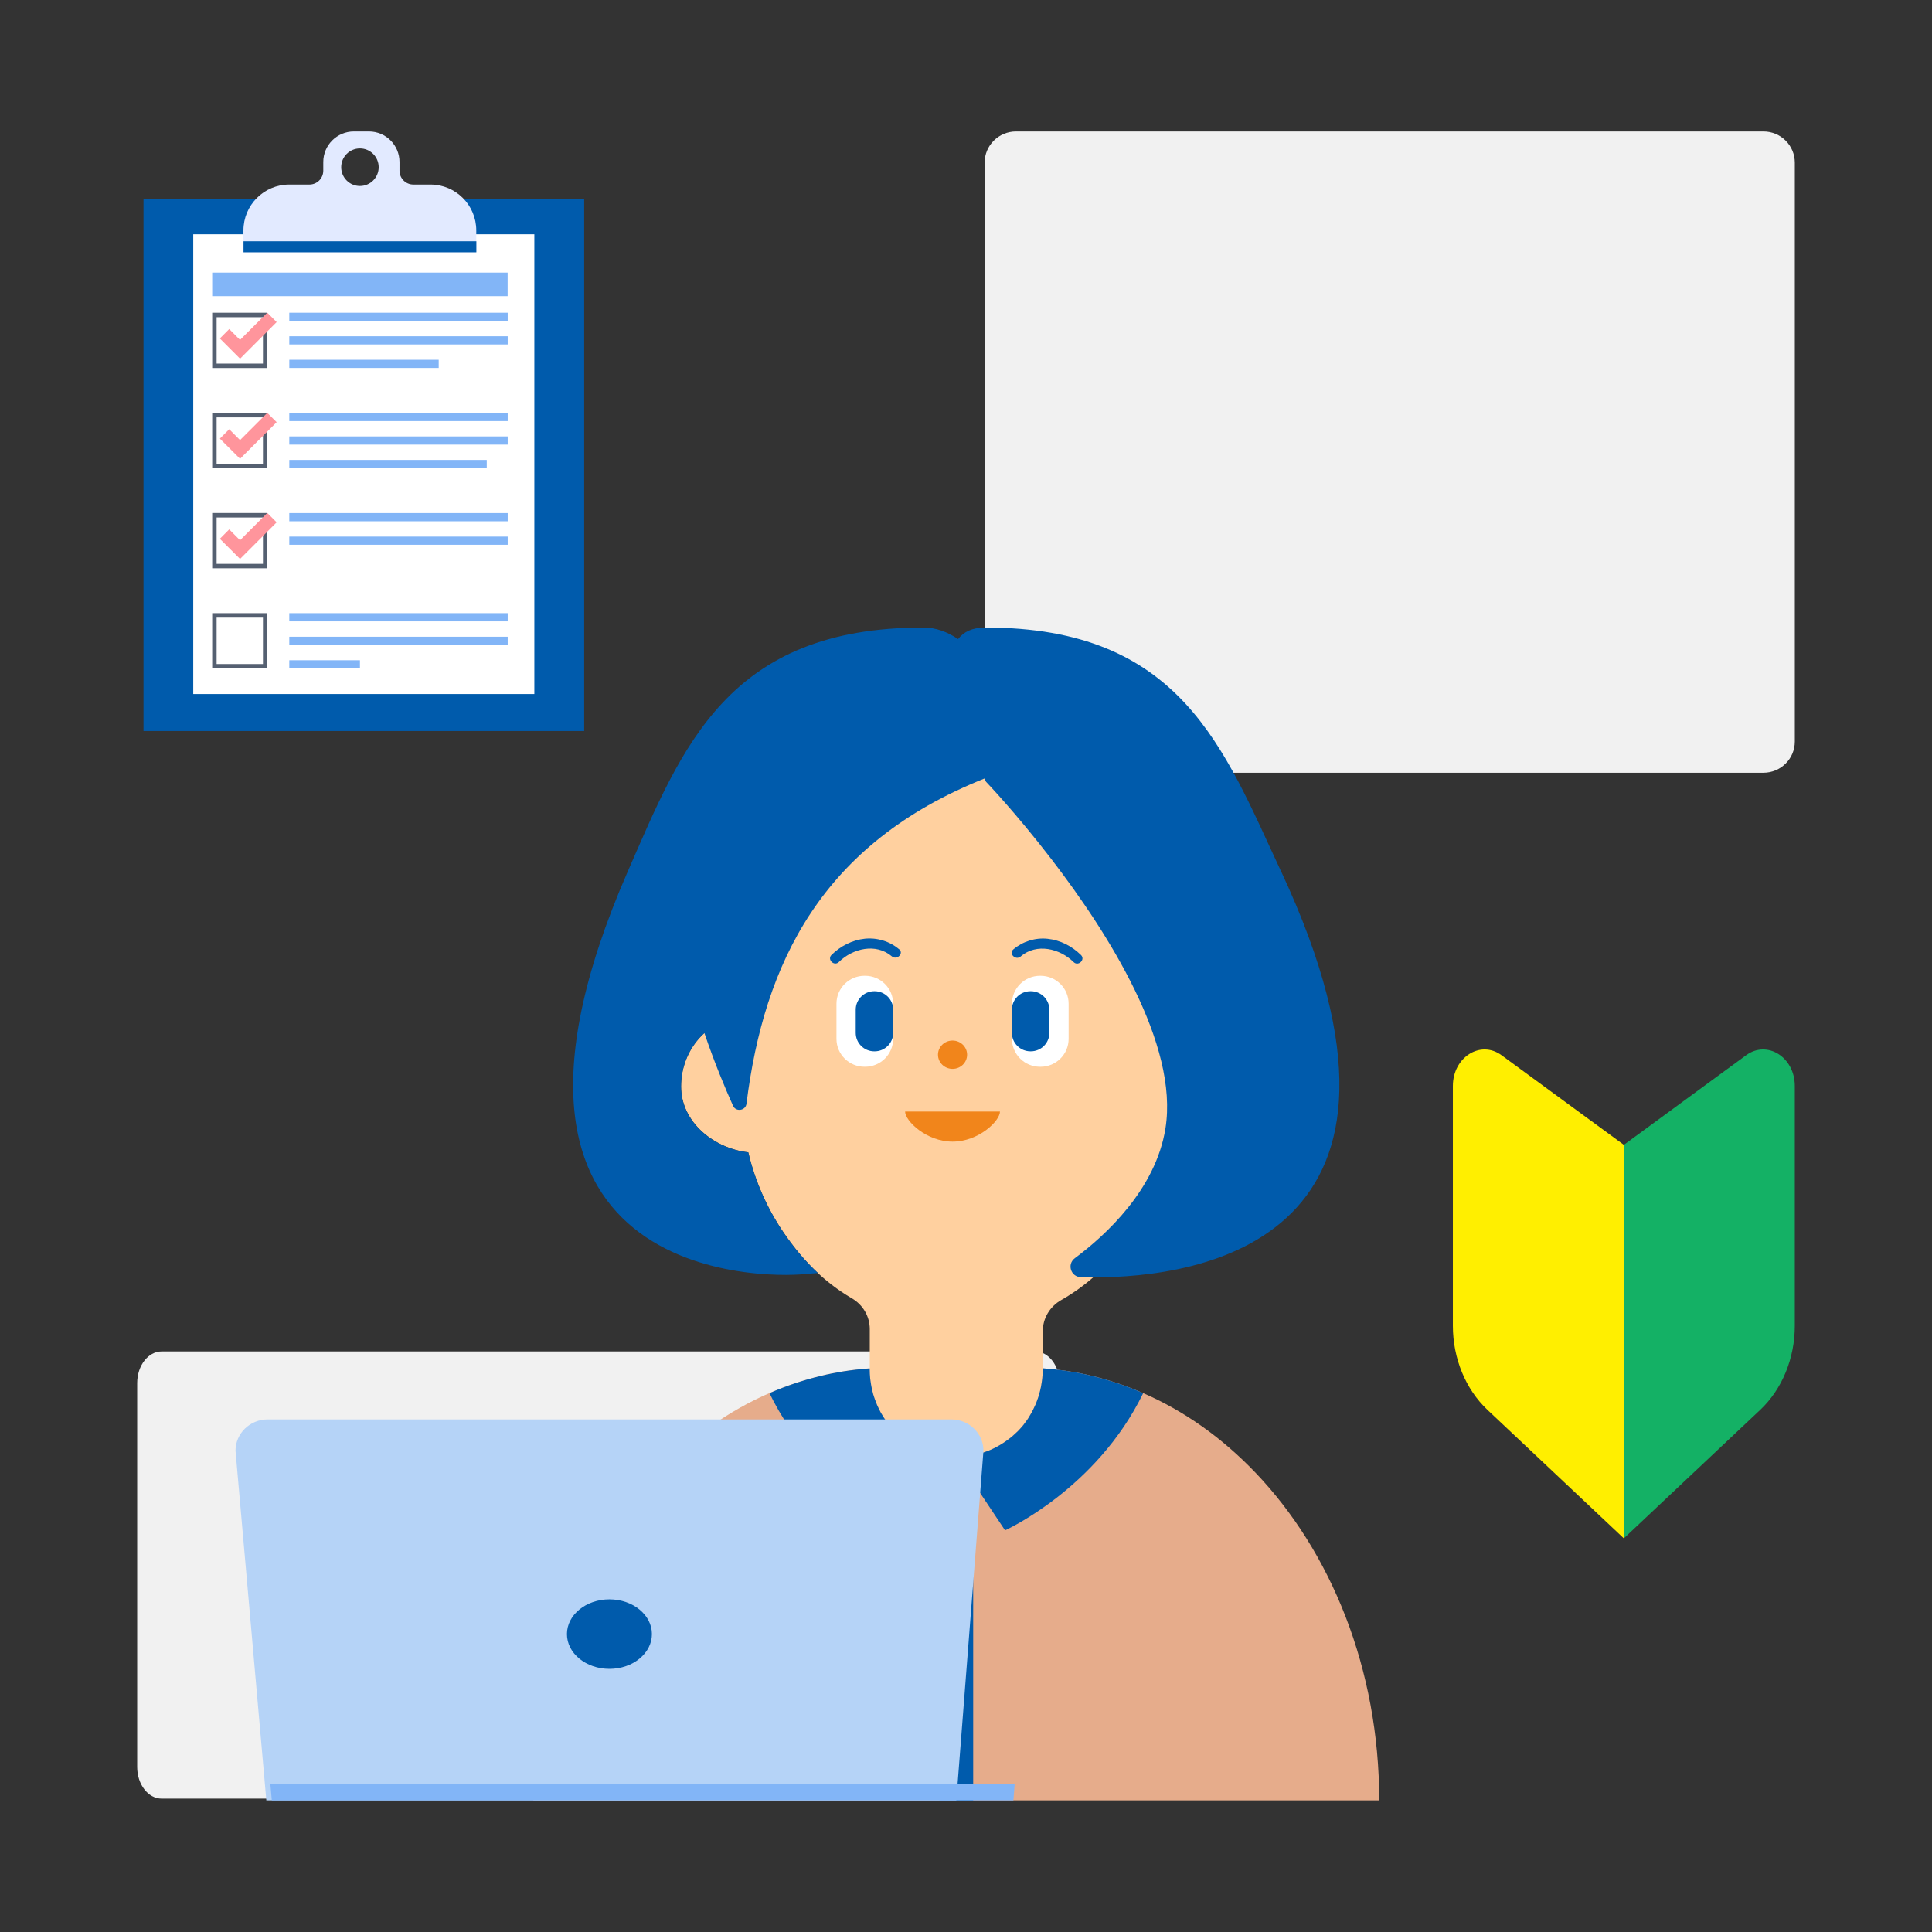
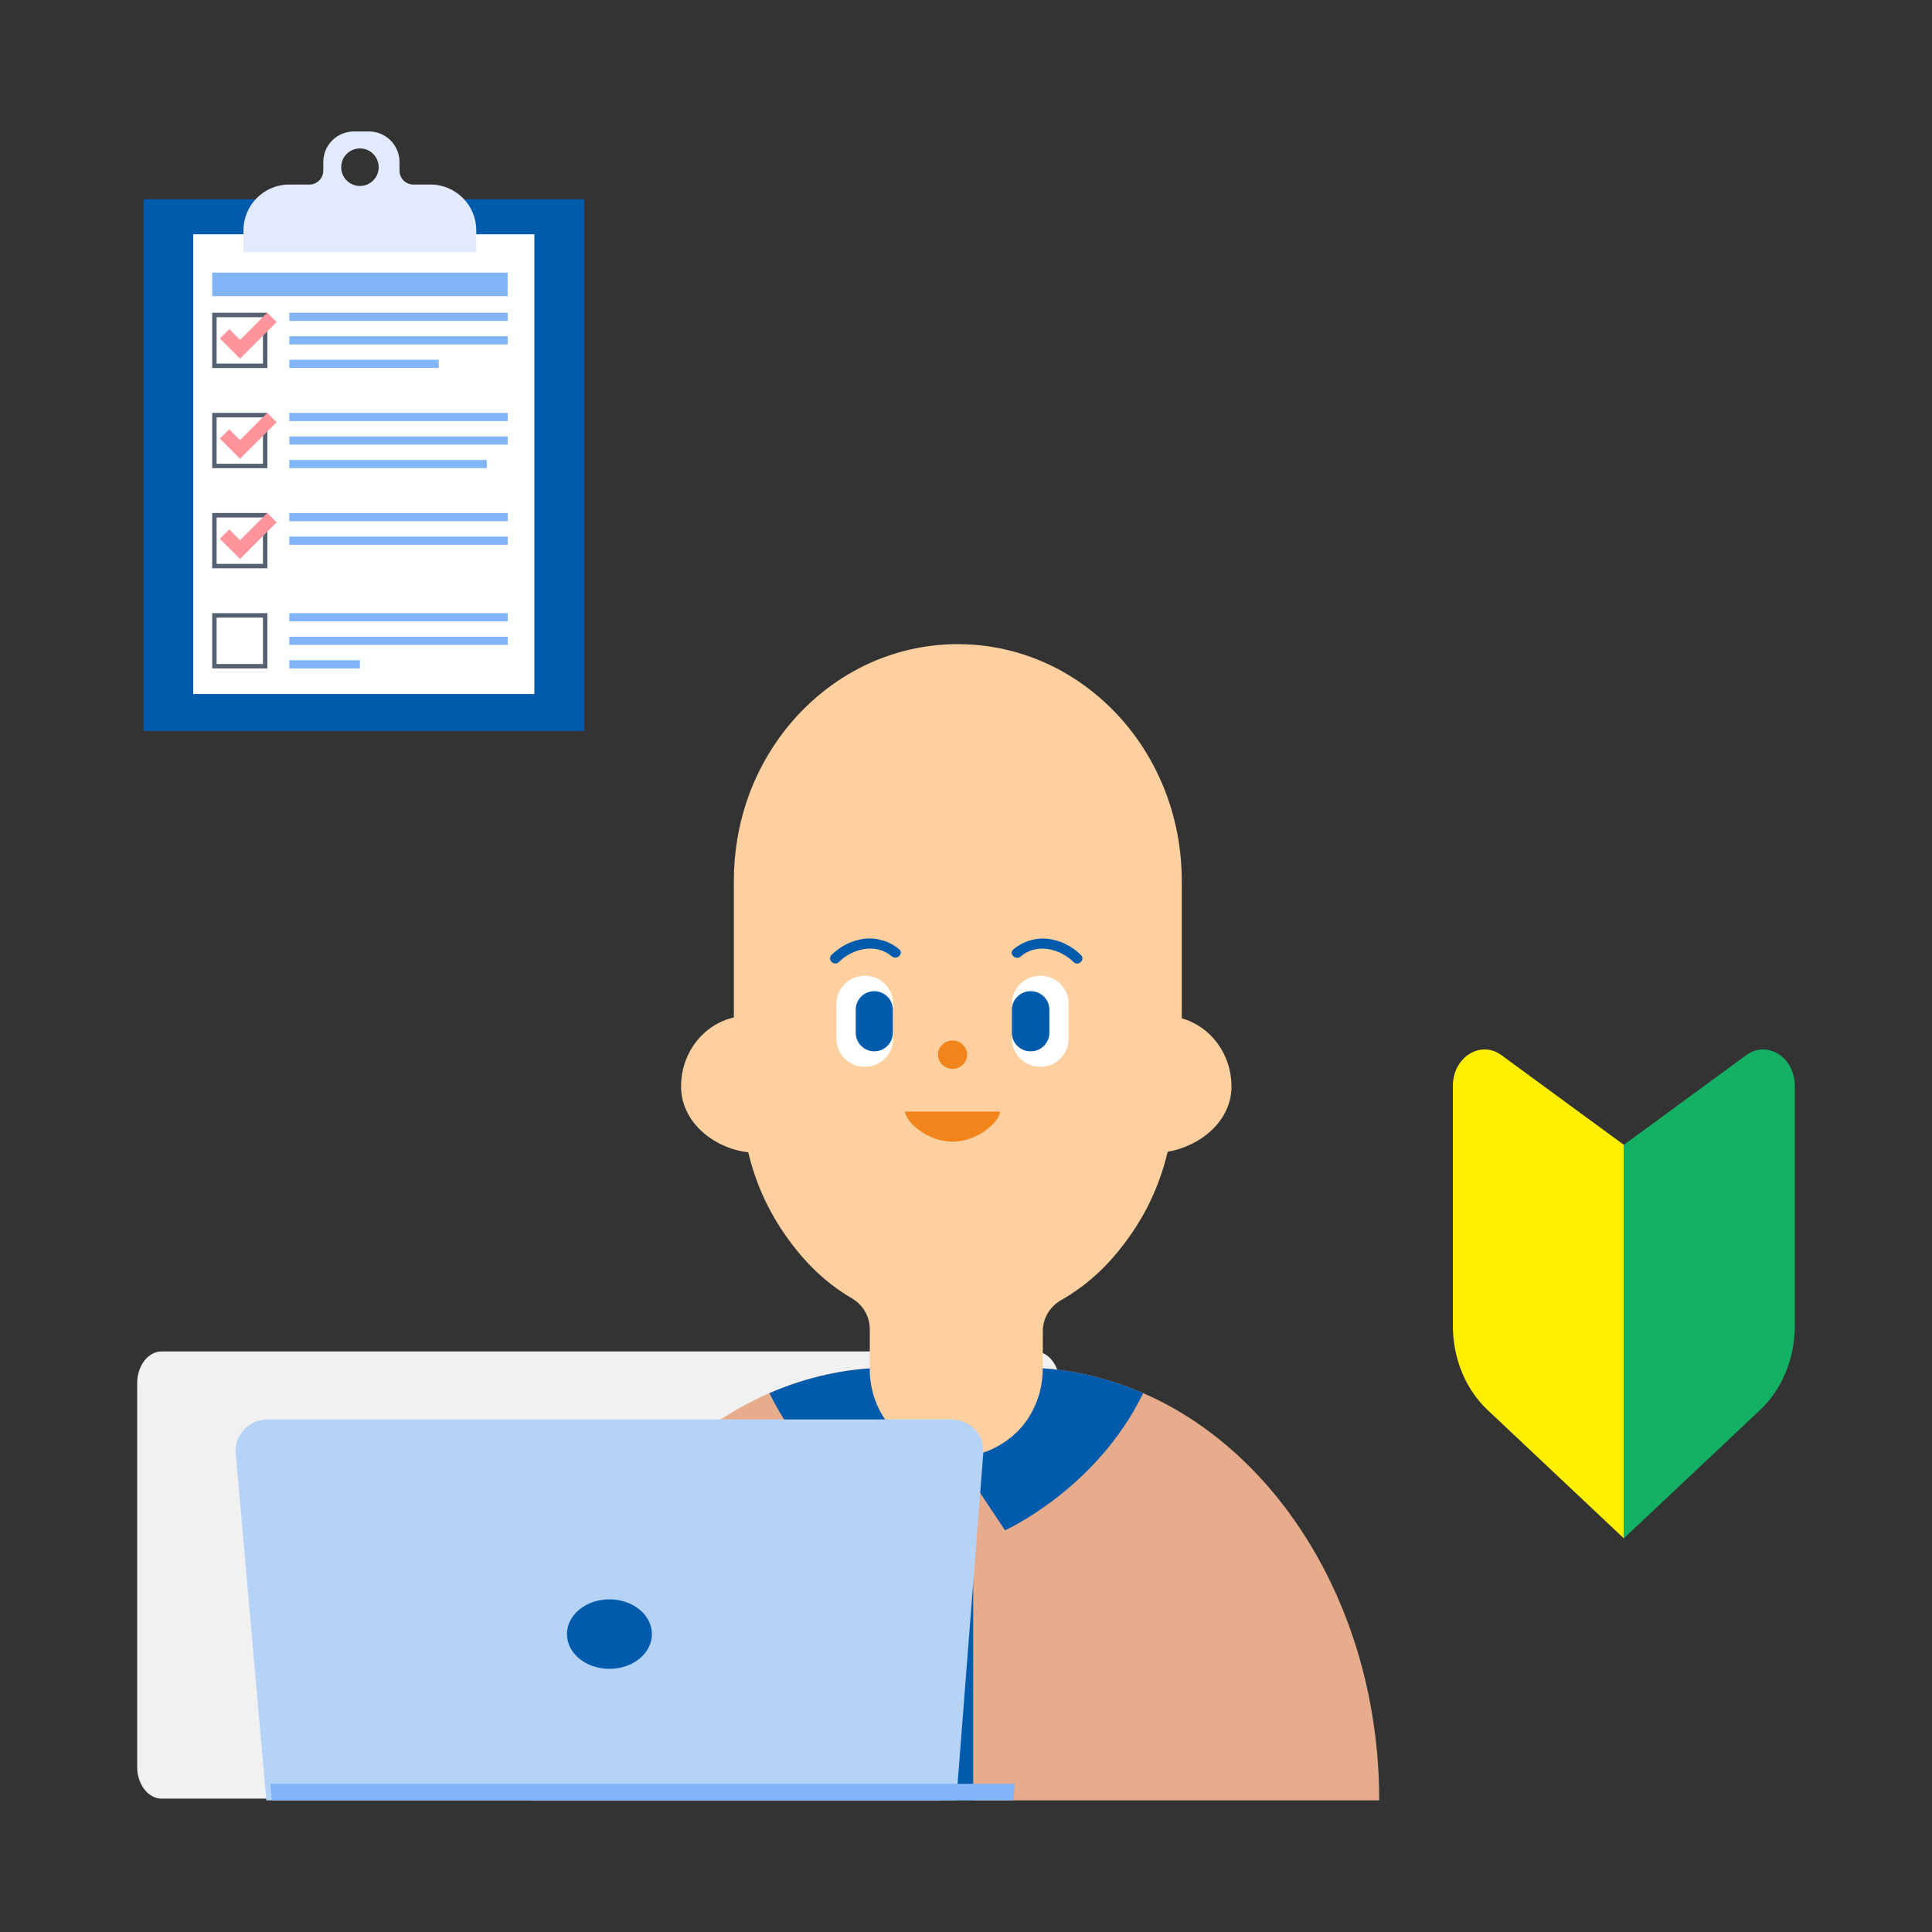
<svg xmlns="http://www.w3.org/2000/svg" id="_レイヤー_1" width="140" height="140" viewBox="0 0 140 140">
  <rect x="0" y="0" width="140" height="140" fill="#333333" stroke="none" />
  <defs>
    <style>.cls-1{fill:#556071;}.cls-1,.cls-2,.cls-3,.cls-4,.cls-5,.cls-6,.cls-7,.cls-8,.cls-9,.cls-10,.cls-11,.cls-12,.cls-13,.cls-14{stroke-width:0px;}.cls-2{fill:#b5d3f7;}.cls-3{fill:#e6ac8b;}.cls-4{fill:#005bac;}.cls-5{fill:#ffef00;}.cls-6{fill:#ff959c;}.cls-7{fill:#e2eaff;}.cls-8{fill:#fff;}.cls-9{fill:#ffd09f;}.cls-10{fill:#ffd1c9;}.cls-11{fill:#14b165;}.cls-12{fill:#f1851b;}.cls-13{fill:#f1f1f1;}.cls-14{fill:#82b5f7;}</style>
  </defs>
-   <path class="cls-13" d="m127.787,9.526h-54.165c-1.254,0-2.272,1.013-2.272,2.262v41.945c0,1.249,1.017,2.262,2.272,2.262h54.165c1.254,0,2.272-1.013,2.272-2.262V11.788c0-1.249-1.017-2.262-2.272-2.262Z" />
  <path class="cls-13" d="m75.002,97.93H11.714c-.979,0-1.773,1.029-1.773,2.298v27.809c0,1.27.794,2.298,1.773,2.298h63.288c.979,0,1.773-1.029,1.773-2.298v-27.809c0-1.27-.794-2.298-1.773-2.298Z" />
  <path class="cls-9" d="m89.234,78.72c0-2.366-1.53-4.35-3.598-4.928v-9.997c0-.958-.08-1.899-.222-2.814-.414-2.636-1.401-5.069-2.814-7.152-2.944-4.326-7.757-7.152-13.193-7.152s-10.244,2.82-13.193,7.152c-1.42,2.083-2.4,4.516-2.814,7.152-.142.916-.222,1.856-.222,2.814v9.935c-2.185.492-3.826,2.538-3.826,4.995,0,2.636,2.437,4.504,4.869,4.774.499,2.114,1.37,4.067,2.542,5.788,1.321,1.942,2.882,3.576,4.962,4.792.815.473,1.302,1.321,1.302,2.23v9.659c0,1.457,1.247,2.642,2.783,2.642h6.973c1.537,0,2.783-1.179,2.783-2.642v-9.511c0-.915.5-1.776,1.333-2.249,2.166-1.229,3.801-2.912,5.165-4.921,1.179-1.727,2.048-3.699,2.548-5.825,2.314-.387,4.628-2.187,4.628-4.737l-.006-.006Z" />
  <path class="cls-12" d="m69.025,77.454c.583,0,1.055-.459,1.055-1.026s-.472-1.026-1.055-1.026-1.055.46-1.055,1.026.473,1.026,1.055,1.026Z" />
  <path class="cls-12" d="m72.462,80.545c0,.682-1.542,2.181-3.437,2.181s-3.437-1.499-3.437-2.181h6.88-.006Z" />
  <path class="cls-4" d="m65.156,68.791c-.679-.578-1.586-.86-2.487-.768-.901.092-1.765.534-2.413,1.173-.339.332.191.854.531.516,1-.983,2.684-1.395,3.838-.412.364.307.895-.209.531-.516v.006Z" />
  <path class="cls-8" d="m62.688,70.708h-.043c-1.121,0-2.031.905-2.031,2.021v2.55c0,1.116.909,2.021,2.031,2.021h.043c1.121,0,2.031-.905,2.031-2.021v-2.55c0-1.116-.909-2.021-2.031-2.021Z" />
-   <path class="cls-4" d="m63.379,71.826h-.025c-.743,0-1.345.6-1.345,1.34v1.677c0,.74.602,1.34,1.345,1.34h.025c.743,0,1.345-.6,1.345-1.34v-1.677c0-.74-.602-1.34-1.345-1.34Z" />
+   <path class="cls-4" d="m63.379,71.826h-.025c-.743,0-1.345.6-1.345,1.34v1.677c0,.74.602,1.34,1.345,1.34c.743,0,1.345-.6,1.345-1.34v-1.677c0-.74-.602-1.34-1.345-1.34Z" />
  <path class="cls-4" d="m73.962,69.307c1.16-.989,2.845-.572,3.838.412.339.332.87-.185.531-.516-.654-.639-1.487-1.075-2.413-1.174-.894-.098-1.808.191-2.487.768-.364.307.167.823.531.516v-.006Z" />
  <path class="cls-8" d="m75.362,77.301h.043c1.121,0,2.031-.905,2.031-2.021v-2.55c0-1.116-.909-2.021-2.031-2.021h-.043c-1.121,0-2.031.905-2.031,2.021v2.55c0,1.116.909,2.021,2.031,2.021Z" />
  <path class="cls-4" d="m74.671,76.182h.025c.743,0,1.345-.6,1.345-1.339v-1.677c0-.74-.602-1.34-1.345-1.34h-.025c-.743,0-1.345.6-1.345,1.34v1.677c0,.739.602,1.339,1.345,1.339Z" />
-   <path class="cls-4" d="m92.82,63.12c-4.153-8.897-7.238-17.659-21.425-17.647-.95,0-1.573.32-1.968.836-.778-.522-1.611-.836-2.499-.836-14.193-.012-17.495,8.657-21.425,17.647-13.428,30.716,11.367,29.468,13.058,29.173,0,0,.259,0,.703-.049-.937-.873-1.758-1.862-2.499-2.95-1.166-1.721-2.037-3.674-2.542-5.788-2.432-.27-4.869-2.139-4.869-4.774,0-1.548.654-2.937,1.69-3.871.741,2.182,1.518,4.031,2.074,5.266.21.467.913.357.975-.148,1.271-10.175,5.436-18.851,17.241-23.563.074.148.117.234.117.234,0,0,2.179,2.273,4.758,5.634,4.097,5.333,9.219,13.407,8.244,19.483-.704,4.418-4.326,7.742-6.566,9.407-.586.436-.296,1.352.438,1.376.272.006.568.012.876.012,7.757.031,26.115-2.697,13.619-29.45v.006Z" />
  <path class="cls-3" d="m90.944,106.683c-2.382-2.488-5.14-4.455-8.164-5.757-1.327-.572-2.703-1.02-4.116-1.334-1-.221-2.024-.362-3.067-.436h-.037v.08c0,3.508-2.808,6.347-6.269,6.347s-6.27-2.845-6.27-6.347v-.08h-.037c-1.209.086-2.394.27-3.548.553-1.24.301-2.456.707-3.628,1.217-3.017,1.302-5.776,3.275-8.164,5.757-5.504,5.745-8.997,14.255-8.997,23.779h61.296c0-9.524-3.493-18.034-8.997-23.779Z" />
  <path class="cls-4" d="m82.78,100.926c-1.327-.572-2.703-1.02-4.116-1.334-1-.221-2.024-.362-3.067-.436h-.037v.08c0,.209-.012.412-.031.614-.006.068-.019.129-.025.197-.019.135-.037.27-.062.399-.012.08-.031.154-.049.227-.025.117-.056.234-.086.351-.025.08-.049.154-.074.233-.037.11-.074.215-.117.326-.031.08-.062.154-.093.227-.043.104-.093.203-.142.301-.037.074-.074.148-.111.221-.056.099-.117.197-.173.295-.043.068-.08.135-.123.203-.068.104-.148.202-.222.301-.043.055-.08.104-.117.16-.117.141-.241.276-.364.405-.062.061-.13.123-.191.178-.074.068-.148.141-.222.203-.074.061-.148.123-.228.178-.074.055-.148.11-.222.165-.08.056-.167.111-.247.166-.074.049-.148.092-.228.141-.086.049-.179.098-.272.148-.074.043-.154.08-.235.117-.093.043-.191.086-.29.129-.08.031-.16.062-.241.086-.099.036-.204.073-.302.104-.08.025-.16.043-.241.061-.105.031-.216.056-.327.08-.395.08-.802.123-1.222.123-.537,0-1.049-.073-1.549-.203-.08-.018-.16-.036-.241-.061-.105-.031-.204-.068-.309-.104-.08-.031-.16-.056-.24-.086-.099-.036-.191-.086-.29-.129-.08-.037-.154-.073-.235-.11-.093-.049-.179-.098-.272-.148-.074-.043-.154-.092-.228-.141-.086-.056-.167-.11-.253-.166-.074-.055-.148-.11-.222-.165-.074-.062-.154-.117-.228-.178-.074-.068-.148-.135-.222-.203-.062-.061-.13-.117-.191-.184-.13-.129-.247-.265-.364-.405-.043-.056-.08-.111-.123-.166-.074-.099-.148-.197-.222-.295-.043-.068-.086-.135-.13-.203-.062-.098-.117-.19-.173-.289-.037-.073-.074-.148-.111-.221-.049-.098-.099-.203-.142-.301-.031-.073-.062-.154-.093-.233-.043-.104-.08-.215-.117-.32-.025-.08-.049-.154-.074-.233-.031-.117-.062-.233-.086-.351-.019-.073-.037-.153-.049-.227-.025-.129-.043-.264-.062-.393-.006-.068-.019-.135-.025-.203-.019-.202-.031-.405-.031-.614v-.08h-.037c-1.209.086-2.394.27-3.548.553-1.24.301-2.456.707-3.628,1.217-.019.006-.031.012-.049.024,3.369,6.949,10.009,9.936,10.009,9.936l2.308-3.465v23.047h2.444v-23.047l2.308,3.465s6.64-2.993,10.009-9.936c-.019-.006-.031-.012-.049-.024l-.006-.006Z" />
  <path class="cls-10" d="m73.338,104.078c-.074.062-.148.123-.228.178.074-.062.154-.117.228-.178Z" />
  <path class="cls-10" d="m73.752,103.691c-.062.062-.13.123-.191.178.062-.062.13-.117.191-.178Z" />
  <path class="cls-10" d="m75.443,100.44c-.012.08-.031.154-.05.228.019-.074.038-.154.05-.228Z" />
  <path class="cls-10" d="m75.116,101.577c-.031.08-.062.154-.093.228.031-.074.062-.154.093-.228Z" />
  <path class="cls-10" d="m74.585,102.622c-.043.067-.08.135-.123.202.043-.067.086-.135.123-.202Z" />
  <path class="cls-10" d="m74.239,103.126c-.043.049-.08.104-.117.16.043-.049.08-.104.117-.16Z" />
  <path class="cls-10" d="m64.131,102.825c-.043-.067-.086-.135-.13-.202.043.067.08.135.13.202Z" />
  <path class="cls-10" d="m65.032,103.876c-.062-.062-.13-.117-.191-.185.062.062.13.123.191.185Z" />
  <path class="cls-10" d="m65.477,104.263c-.074-.062-.154-.117-.228-.178.074.061.148.123.228.178Z" />
  <path class="cls-10" d="m63.193,100.674c-.019-.074-.037-.154-.049-.228.012.08.031.154.049.228Z" />
  <path class="cls-10" d="m63.57,101.811c-.031-.074-.062-.154-.093-.234.031.08.062.154.093.234Z" />
  <path class="cls-10" d="m72.894,104.428c-.08.056-.167.111-.247.166.086-.055.167-.11.247-.166Z" />
  <path class="cls-10" d="m71.389,105.209c-.099.037-.204.074-.302.105.105-.031.204-.068.302-.105Z" />
-   <path class="cls-10" d="m71.913,104.993c-.093.043-.191.086-.29.13.099-.037.191-.086.29-.13Z" />
  <path class="cls-10" d="m65.946,104.594c-.086-.055-.167-.11-.253-.166.08.056.167.111.253.166Z" />
  <path class="cls-10" d="m70.839,105.38c-.105.031-.216.056-.327.08.111-.025.216-.049.327-.08Z" />
  <path class="cls-10" d="m72.413,104.735c-.086.049-.179.099-.272.148.093-.049.179-.098.272-.148Z" />
  <path class="cls-10" d="m66.446,104.883c-.093-.049-.179-.098-.272-.148.086.049.179.099.272.148Z" />
  <path class="cls-10" d="m66.964,105.123c-.099-.037-.191-.086-.29-.13.093.043.191.086.29.13Z" />
  <path class="cls-10" d="m67.507,105.314c-.105-.031-.204-.068-.309-.105.099.037.204.074.309.105Z" />
  <path class="cls-2" d="m69.29,130.462H19.3l-2.234-25.333c0-1.253,1.043-2.273,2.333-2.273h49.534c1.29,0,2.332,1.02,2.332,2.273l-1.968,25.333h-.006Z" />
  <path class="cls-4" d="m44.162,120.932c1.701,0,3.079-1.128,3.079-2.519s-1.378-2.519-3.079-2.519-3.079,1.128-3.079,2.519,1.379,2.519,3.079,2.519Z" />
  <path class="cls-14" d="m73.436,130.46H19.696l-.106-1.202h53.939l-.093,1.202Z" />
  <path class="cls-4" d="m42.332,14.436H10.399v38.537h31.933V14.436Z" />
  <path class="cls-8" d="m38.721,16.976H14.004v33.317h24.717V16.976Z" />
  <path class="cls-1" d="m19.376,26.668h-4v-4.006h4v4.006Zm-3.679-.32h3.358v-3.362h-3.358v3.362Z" />
  <path class="cls-6" d="m17.395,25.992l-1.463-1.466.679-.681.784.786,1.973-1.973.679.681-2.651,2.654Z" />
  <path class="cls-14" d="m36.79,22.662h-15.827v.594h15.827v-.594Z" />
  <path class="cls-14" d="m36.79,24.366h-15.827v.594h15.827v-.594Z" />
  <path class="cls-14" d="m31.79,26.07h-10.826v.594h10.826v-.594Z" />
  <path class="cls-1" d="m19.376,33.926h-4v-4.006h4v4.006Zm-3.679-.32h3.358v-3.362h-3.358v3.362Z" />
  <path class="cls-6" d="m17.395,33.246l-1.463-1.462.679-.68.784.786,1.973-1.973.679.676-2.651,2.654Z" />
  <path class="cls-14" d="m36.79,29.92h-15.827v.594h15.827v-.594Z" />
  <path class="cls-14" d="m36.79,31.624h-15.827v.594h15.827v-.594Z" />
  <path class="cls-14" d="m35.272,33.328h-14.308v.594h14.308v-.594Z" />
  <path class="cls-1" d="m19.376,41.18h-4v-4.006h4v4.006Zm-3.679-.32h3.358v-3.362h-3.358v3.362Z" />
  <path class="cls-6" d="m17.395,40.504l-1.463-1.462.679-.681.784.786,1.973-1.978.679.68-2.651,2.654Z" />
  <path class="cls-14" d="m36.79,37.179h-15.827v.594h15.827v-.594Z" />
  <path class="cls-14" d="m36.79,38.882h-15.827v.594h15.827v-.594Z" />
  <path class="cls-1" d="m19.376,48.438h-4v-4.006h4v4.006Zm-3.679-.32h3.358v-3.362h-3.358v3.362Z" />
  <path class="cls-14" d="m36.79,44.432h-15.827v.594h15.827v-.594Z" />
  <path class="cls-14" d="m36.79,46.14h-15.827v.594h15.827v-.594Z" />
  <path class="cls-14" d="m26.083,47.844h-5.12v.594h5.12v-.594Z" />
  <path class="cls-14" d="m36.786,19.753H15.376v1.708h21.409v-1.708Z" />
  <path class="cls-7" d="m31.198,13.372h-1.243c-.555,0-1.005-.448-1.005-1.005v-.626c0-1.224-.991-2.215-2.216-2.215h-1.092c-1.22,0-2.216.991-2.216,2.215v.626c0,.557-.45,1.005-1.005,1.005h-1.459c-1.835,0-3.321,1.489-3.321,3.325v1.585h16.872v-1.585c0-1.836-1.486-3.325-3.321-3.325h.005Zm-5.115.105c-.752,0-1.358-.608-1.358-1.361s.61-1.361,1.358-1.361,1.358.608,1.358,1.361-.61,1.361-1.358,1.361Z" />
-   <path class="cls-4" d="m34.519,17.483h-16.872v.799h16.872v-.799Z" />
  <path class="cls-5" d="m117.669,111.475l-9.878-9.306c-1.589-1.494-2.51-3.736-2.51-6.093v-17.382c0-2.086,1.999-3.349,3.527-2.228l8.862,6.494v28.515Z" />
  <path class="cls-11" d="m117.669,111.475l9.878-9.306c1.59-1.494,2.511-3.736,2.511-6.093v-17.382c0-2.086-1.999-3.349-3.527-2.228l-8.862,6.494v28.515Z" />
</svg>